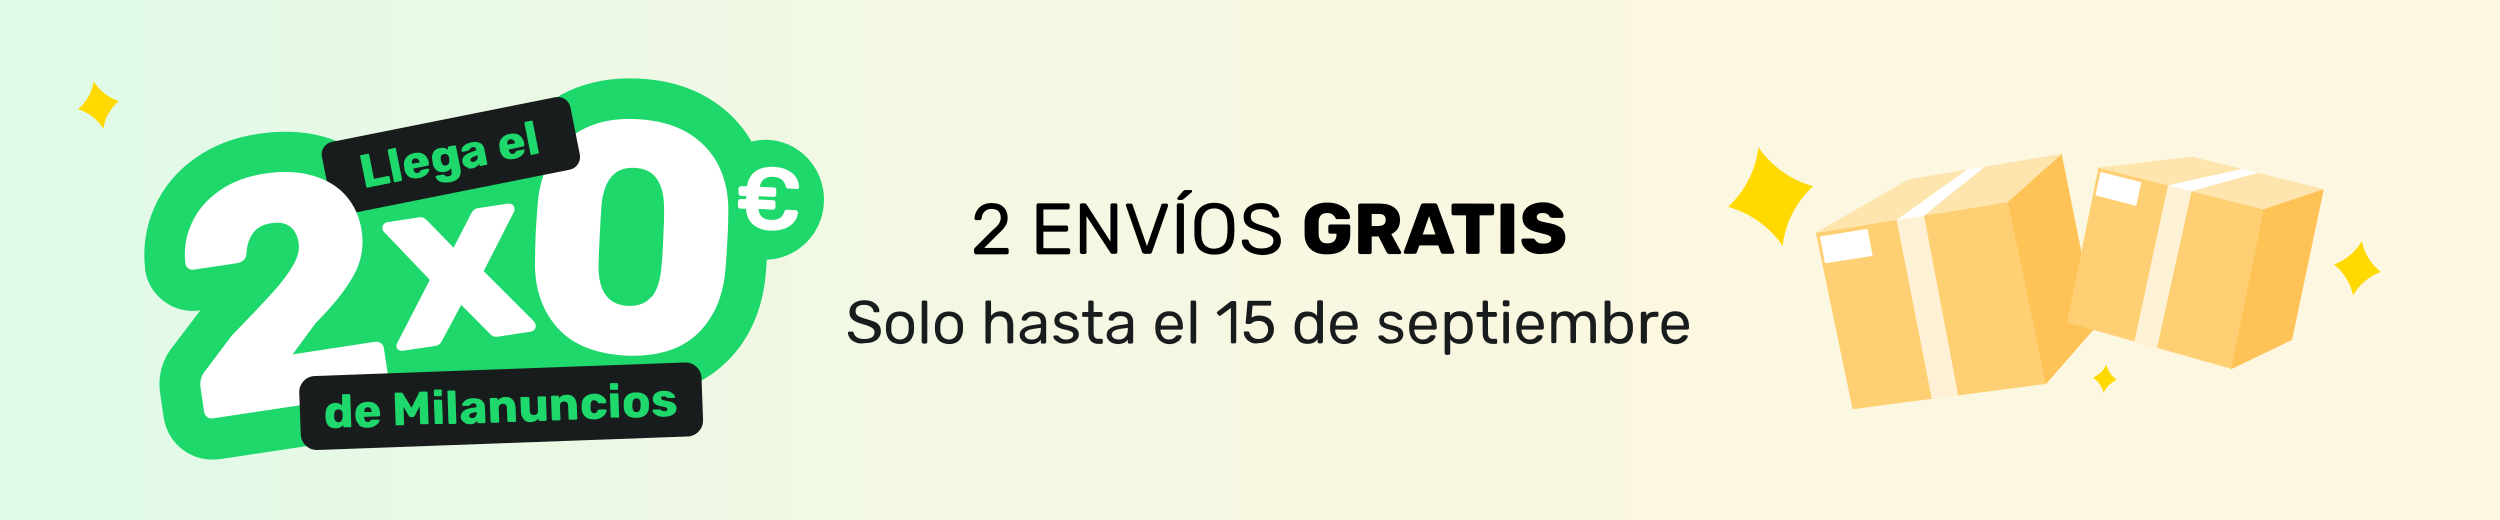
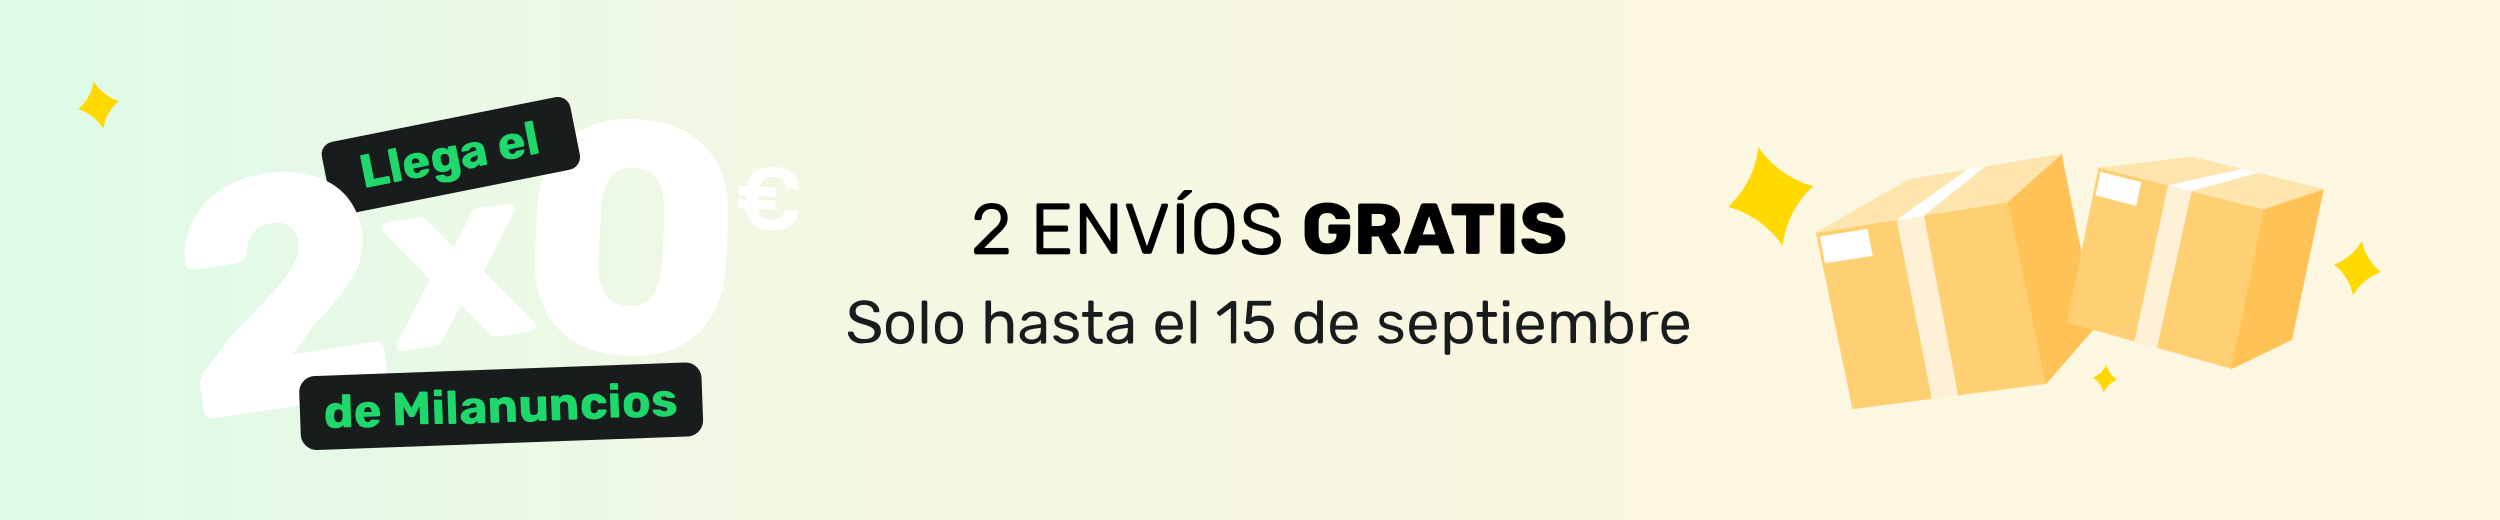
<svg xmlns="http://www.w3.org/2000/svg" viewBox="0 0 980 204" style="enable-background:new 0 0 980 204" xml:space="preserve">
  <rect x="0" y="0" width="980" height="204" fill="#808080" stroke="none" />
  <linearGradient id="a" gradientUnits="userSpaceOnUse" x1="0" y1="104" x2="980" y2="104" gradientTransform="matrix(1 0 0 -1 0 206)">
    <stop offset="0" style="stop-color:#dbfbe9" />
    <stop offset="0" style="stop-color:#defae8" />
    <stop offset=".3" style="stop-color:#f0f8e4" />
    <stop offset=".6" style="stop-color:#faf7e1" />
    <stop offset="1" style="stop-color:#fef7e1" />
  </linearGradient>
  <path style="fill:url(#a)" d="M0 0h980v204H0z" />
  <path d="M382 99.3c-.1-.1-.2-.3-.2-.5V98c0-.4.2-.8.7-1.2l6.1-6.1c1.4-1.2 2.4-2.2 2.9-2.9.5-.8.8-1.6.8-2.4 0-1.1-.3-2-.9-2.6-.6-.6-1.5-.9-2.7-.9-1.1 0-2 .3-2.7 1-.7.7-1.1 1.5-1.2 2.7 0 .2-.1.4-.3.5-.2.1-.3.2-.5.2h-1.4c-.2 0-.3-.1-.4-.2-.1-.1-.2-.2-.2-.4 0-1 .3-2 .8-2.9s1.2-1.7 2.2-2.3c1-.6 2.2-.9 3.6-.9 2.1 0 3.7.5 4.8 1.6s1.6 2.5 1.6 4.2c0 1.2-.3 2.3-.9 3.2-.6.9-1.5 2-2.7 3l-5.6 5.6h8.9c.2 0 .4.1.5.2.1.1.2.3.2.5V99c0 .2-.1.3-.2.5-.1.1-.3.2-.5.2h-12.4c-.1-.2-.2-.3-.3-.4zm24.5 0c-.1-.1-.2-.3-.2-.5V80.4c0-.2.1-.4.2-.5s.3-.2.5-.2h11.6c.2 0 .4.1.5.2.1.1.2.3.2.5v1c0 .2-.1.3-.2.5-.1.1-.3.2-.5.2H409v6.3h9c.2 0 .4.1.5.2.1.1.2.3.2.5v1c0 .2-.1.3-.2.5-.1.1-.3.2-.5.2h-9v6.5h9.8c.2 0 .4.1.5.2.1.1.2.3.2.5v1c0 .2-.1.3-.2.5-.1.1-.3.2-.5.2H407c-.3-.2-.4-.3-.5-.4zm17 0c-.1-.1-.2-.3-.2-.5V80.4c0-.2.1-.4.2-.5s.3-.2.5-.2h1.2c.2 0 .3 0 .4.1l.3.3 9.4 14.6V80.4c0-.2.1-.4.2-.5.1-.1.3-.2.5-.2h1.3c.2 0 .4.1.5.2.1.1.2.3.2.5v18.4c0 .2-.1.3-.2.5-.1.1-.3.2-.5.2H436c-.3 0-.5-.1-.7-.4l-9.4-14.4v14.2c0 .2-.1.3-.2.5-.1.1-.3.2-.5.2H424c-.2-.1-.4-.2-.5-.3zm24.2-.5-6.3-18.1-.1-.3c0-.2.1-.3.2-.4.1-.1.3-.2.4-.2h1.4c.2 0 .4.1.5.2.1.1.2.2.2.4l5.6 16.1 5.6-16.1c0-.1.1-.2.2-.4.1-.1.3-.2.5-.2h1.4c.2 0 .3.1.4.2.1.1.2.2.2.4v.3l-6.3 18.1c-.2.5-.5.7-1 .7h-1.7c-.6 0-1-.2-1.2-.7zm13.8.5c-.1-.1-.2-.3-.2-.5V80.4c0-.2.1-.3.2-.5s.3-.2.5-.2h1.4c.2 0 .4.1.5.2.1.1.2.3.2.5v18.4c0 .2-.1.3-.2.5-.1.1-.3.2-.5.2H462c-.3 0-.4-.1-.5-.2zm0-21.4c0-.1 0-.3.1-.4l2.1-2.5c.2-.2.3-.3.5-.4.1-.1.3-.1.6-.1h2c.4 0 .5.2.5.5 0 .1 0 .2-.1.3L464 78c-.2.1-.3.2-.4.3-.1 0-.3.1-.5.1h-1c-.4-.1-.6-.2-.6-.5zm8.8 20c-1.3-1.3-2-3.2-2.1-5.8v-4.8c.1-2.6.8-4.5 2.2-5.8 1.4-1.3 3.2-2 5.6-2 2.3 0 4.2.7 5.6 2 1.4 1.3 2.1 3.3 2.2 5.8 0 1.1.1 1.9.1 2.4s0 1.3-.1 2.4c-.1 2.6-.8 4.5-2.1 5.8-1.3 1.3-3.2 1.9-5.7 1.9-2.4 0-4.3-.7-5.7-1.9zm9.3-1.8c.9-.9 1.4-2.3 1.5-4.2 0-1.1.1-1.9.1-2.3 0-.4 0-1.2-.1-2.3-.1-1.9-.6-3.3-1.5-4.2-.9-.9-2.1-1.4-3.6-1.4s-2.7.5-3.6 1.4c-.9.9-1.4 2.3-1.5 4.2v4.6c.1 1.9.5 3.3 1.4 4.2.9.9 2.1 1.4 3.6 1.4 1.6-.1 2.8-.5 3.7-1.4zm10.7 2.9c-1.1-.5-2-1.1-2.6-1.9s-.9-1.7-.9-2.6c0-.2.1-.3.2-.4.1-.1.3-.2.4-.2h1.4c.3 0 .6.2.7.6.2.8.7 1.5 1.5 2 .8.6 1.9.9 3.4.9 1.6 0 2.8-.3 3.6-.8.8-.6 1.2-1.3 1.2-2.3 0-.6-.2-1.2-.6-1.6-.4-.4-1-.8-1.7-1.1-.8-.3-1.9-.7-3.4-1.1-1.4-.4-2.6-.9-3.5-1.3-.9-.5-1.5-1-1.9-1.7-.4-.7-.6-1.6-.6-2.6s.3-1.9.8-2.7 1.3-1.4 2.4-1.9c1-.5 2.3-.7 3.7-.7 1.5 0 2.7.3 3.8.8 1 .5 1.8 1.2 2.4 1.9.5.8.8 1.6.9 2.4 0 .2-.1.3-.2.4-.1.1-.3.2-.4.2h-1.4c-.2 0-.3 0-.4-.1-.1-.1-.2-.2-.3-.4-.1-.8-.6-1.5-1.4-2-.8-.5-1.8-.8-3-.8-1.3 0-2.3.2-3 .7-.8.5-1.1 1.2-1.1 2.2 0 .7.2 1.2.5 1.6.3.4.9.8 1.6 1.1.7.3 1.8.7 3.2 1.1 1.6.5 2.9.9 3.8 1.4.9.5 1.6 1 2 1.7.5.7.7 1.5.7 2.6 0 1.8-.7 3.1-2 4.1-1.3 1-3.2 1.5-5.5 1.5-1.9-.2-3.2-.5-4.3-1zM513.9 97.8c-1.5-1.3-2.4-3.2-2.5-5.7v-5.2c.1-2.4.9-4.2 2.5-5.5 1.6-1.3 3.7-2 6.4-2 1.8 0 3.4.3 4.7.9 1.3.6 2.4 1.3 3.1 2.2.7.9 1.1 1.8 1.1 2.8 0 .2-.1.3-.2.4-.1.1-.3.2-.4.2h-4.4c-.2 0-.3 0-.4-.1l-.3-.3c-.2-.5-.6-1-1.1-1.4s-1.2-.6-2.1-.6c-2.2 0-3.3 1.1-3.4 3.4v4.9c.1 2.4 1.2 3.6 3.4 3.6 1.1 0 2-.3 2.6-.8s1-1.4 1-2.5v-.5h-2.5c-.2 0-.4-.1-.5-.2-.1-.1-.2-.3-.2-.5v-2.2c0-.2.1-.4.2-.5.1-.1.3-.2.5-.2h7.2c.2 0 .4.1.5.2.1.1.2.3.2.5V92c0 1.6-.4 3-1.1 4.1-.7 1.2-1.8 2-3.1 2.7-1.4.6-2.9.9-4.7.9-2.8.1-5-.6-6.5-1.9zm18.7 1.5c-.1-.1-.2-.3-.2-.5V80.5c0-.2.1-.4.2-.5.1-.1.3-.2.5-.2h7.8c2.5 0 4.4.6 5.8 1.7s2.1 2.7 2.1 4.8c0 1.3-.3 2.4-.9 3.4-.6.9-1.5 1.6-2.5 2.1l3.8 6.9c.1.1.1.2.1.3 0 .2-.1.3-.2.4-.1.1-.3.2-.4.2h-4c-.5 0-.9-.3-1.2-.8l-3.1-6.1h-2.7v6.2c0 .2-.1.4-.2.5-.1.1-.3.2-.5.2h-3.9c-.2-.1-.3-.2-.5-.3zm8.2-10.8c.8 0 1.4-.2 1.8-.6.4-.4.6-1 .6-1.7s-.2-1.3-.6-1.7-1-.6-1.8-.6h-3.1v4.7h3.1zM550.5 99.3c-.1-.1-.2-.3-.2-.4v-.3l6.6-18.1c.2-.5.6-.8 1.1-.8h4.4c.6 0 .9.3 1.1.8l6.6 18.1v.3c0 .2-.1.3-.2.4-.1.1-.3.2-.4.2h-3.7c-.5 0-.8-.2-1-.6l-1-2.7h-7.4l-1 2.7c-.2.4-.5.6-1 .6h-3.7c.1 0-.1-.1-.2-.2zm7.2-7.4h5l-2.5-7.2-2.5 7.2zM574.9 99.3c-.1-.1-.2-.3-.2-.5V84.4h-5c-.2 0-.4-.1-.5-.2-.1-.1-.2-.3-.2-.5v-3.2c0-.2.1-.4.2-.5.1-.1.3-.2.5-.2H585c.2 0 .4.1.5.2.1.1.2.3.2.5v3.2c0 .2-.1.4-.2.5-.1.1-.3.2-.5.2h-5v14.4c0 .2-.1.4-.2.5-.1.1-.3.2-.5.2h-3.9c-.2 0-.4-.1-.5-.2zm13.5 0c-.1-.1-.2-.3-.2-.5V80.5c0-.2.1-.4.2-.5.1-.1.3-.2.5-.2h4c.2 0 .4.1.5.2.1.1.2.3.2.5v18.3c0 .2-.1.4-.2.5-.1.1-.3.2-.5.2h-4c-.2 0-.3-.1-.5-.2zm11.9-.3c-1.3-.5-2.2-1.2-2.9-2.1-.7-.9-1-1.8-1-2.8 0-.2.1-.3.2-.4.1-.1.3-.2.4-.2h3.8c.2 0 .4 0 .5.1.1.1.3.2.5.4.2.5.6.8 1.1 1.1.5.3 1.2.4 2.1.4 1 0 1.8-.2 2.3-.5.5-.3.8-.7.8-1.3 0-.4-.1-.7-.4-1s-.7-.5-1.4-.7c-.6-.2-1.5-.4-2.7-.7-2.3-.5-4-1.1-5.1-2.1s-1.7-2.2-1.7-3.9c0-1.2.3-2.2 1-3.1.6-.9 1.6-1.6 2.8-2.1 1.2-.5 2.6-.8 4.2-.8 1.7 0 3.1.3 4.3.9 1.2.6 2.1 1.3 2.8 2.1s1 1.7 1 2.5c0 .2-.1.3-.2.4-.1.1-.3.2-.4.2h-3.9c-.4 0-.7-.2-1-.5-.1-.4-.4-.7-.9-1s-1.1-.4-1.7-.4c-.8 0-1.4.1-1.8.4-.4.3-.6.7-.6 1.2s.3 1 .8 1.3c.6.3 1.6.6 3.2.9 1.8.3 3.2.7 4.2 1.2s1.8 1.1 2.3 1.9.7 1.7.7 2.9c0 1.3-.4 2.4-1.1 3.3-.7.9-1.7 1.7-3 2.2-1.3.5-2.8.7-4.5.7-1.8.3-3.4 0-4.7-.5z" style="enable-background:new" />
  <g style="enable-background:new">
    <path style="fill:#191c1d" d="M335.4 134.2c-1-.4-1.7-.9-2.2-1.6s-.8-1.4-.8-2.2c0-.1 0-.2.1-.3.1-.1.2-.1.4-.1h1.2c.3 0 .5.2.6.5.1.7.5 1.2 1.2 1.7s1.6.7 2.9.7c1.3 0 2.3-.2 3-.7.7-.5 1-1.1 1-2 0-.5-.2-1-.5-1.3-.3-.3-.8-.6-1.4-.9s-1.6-.6-2.9-1c-1.2-.3-2.2-.7-2.9-1.1s-1.3-.9-1.6-1.5c-.4-.6-.5-1.3-.5-2.2 0-.8.2-1.6.7-2.3.5-.7 1.1-1.2 2-1.6.9-.4 1.9-.6 3.1-.6 1.2 0 2.3.2 3.2.6.9.4 1.5 1 2 1.6.5.7.7 1.3.7 2 0 .1 0 .3-.1.4-.1.1-.2.1-.4.1H343c-.1 0-.2 0-.4-.1-.1-.1-.2-.2-.2-.4-.1-.7-.5-1.2-1.1-1.7-.7-.4-1.5-.7-2.5-.7-1.1 0-1.9.2-2.5.6-.6.4-.9 1-.9 1.9 0 .6.1 1 .4 1.3.3.3.7.7 1.3.9.6.3 1.5.6 2.7.9 1.3.4 2.4.8 3.2 1.1.8.4 1.3.8 1.7 1.4.4.6.6 1.3.6 2.2 0 1.5-.6 2.6-1.7 3.5-1.1.8-2.6 1.2-4.6 1.2-1.6.3-2.7.1-3.6-.3zm13.4-.8c-.9-1-1.4-2.3-1.5-3.9v-2c.1-1.6.6-2.9 1.5-3.9 1-1 2.3-1.5 4-1.5s3 .5 4 1.5 1.5 2.3 1.5 3.9v2c-.1 1.6-.6 2.9-1.5 3.9s-2.3 1.5-4 1.5c-1.7-.1-3.1-.6-4-1.5zm6.4-1.3c.6-.6.9-1.6 1-2.7v-1.8c0-1.2-.4-2.1-1-2.7-.6-.6-1.4-1-2.4-1s-1.8.3-2.4 1c-.6.6-.9 1.6-1 2.7v1.8c0 1.2.4 2.1 1 2.7.6.6 1.4 1 2.4 1s1.8-.4 2.4-1zm6.3 2.3c-.1-.1-.2-.2-.2-.4v-15.7c0-.2.1-.3.2-.4.1-.1.2-.1.4-.1h1c.2 0 .3.1.4.2.1.1.2.2.2.4v15.7c0 .2-.1.3-.2.4-.1.1-.2.2-.4.2h-1c-.2-.1-.3-.2-.4-.3zm6.5-1c-.9-1-1.4-2.3-1.5-3.9v-2c.1-1.6.6-2.9 1.5-3.9 1-1 2.3-1.5 4-1.5s3 .5 4 1.5 1.5 2.3 1.5 3.9v2c-.1 1.6-.6 2.9-1.5 3.9s-2.3 1.5-4 1.5c-1.8-.1-3.1-.6-4-1.5zm6.4-1.3c.6-.6.9-1.6 1-2.7v-1.8c0-1.2-.4-2.1-1-2.7-.6-.6-1.4-1-2.4-1s-1.8.3-2.4 1c-.6.6-.9 1.6-1 2.7v1.8c0 1.2.4 2.1 1 2.7.6.6 1.4 1 2.4 1s1.8-.4 2.4-1zm12.1 2.3c-.1-.1-.2-.2-.2-.4v-15.7c0-.2.1-.3.2-.4.1-.1.2-.1.4-.1h1.1c.2 0 .3 0 .4.1s.1.2.1.4v5.5c.5-.6 1-1 1.6-1.3.6-.3 1.4-.5 2.3-.5 1.5 0 2.7.5 3.5 1.5.8 1 1.3 2.2 1.3 3.8v6.7c0 .2-.1.3-.2.4-.1.1-.2.2-.4.2h-1.1c-.2 0-.3-.1-.4-.2-.1-.1-.2-.2-.2-.4v-6.5c0-1.1-.3-2-.8-2.6-.6-.6-1.3-.9-2.4-.9-1 0-1.8.3-2.4 1-.6.6-.9 1.5-.9 2.6v6.5c0 .2-.1.3-.2.4-.1.1-.2.2-.4.2h-1.1c0-.1-.1-.2-.2-.3zm15.4 0c-.7-.3-1.2-.7-1.6-1.3-.4-.5-.6-1.1-.6-1.8 0-1 .4-1.9 1.3-2.5.8-.7 2-1.1 3.5-1.3l3.5-.5v-.7c0-1.6-.9-2.4-2.8-2.4-.7 0-1.3.1-1.7.4s-.8.6-1 1c-.1.2-.1.3-.2.3-.1.1-.2.1-.3.1h-.9c-.1 0-.3-.1-.4-.2-.1-.1-.2-.2-.2-.4 0-.4.2-.8.5-1.3s.9-.9 1.6-1.2c.7-.4 1.6-.5 2.6-.5 1.8 0 3 .4 3.8 1.2.8.8 1.1 1.8 1.1 3.1v7.7c0 .2-.1.3-.2.4-.1.1-.2.2-.4.2h-1c-.2 0-.3-.1-.4-.2s-.1-.2-.1-.4v-1c-.3.5-.8 1-1.5 1.3s-1.5.5-2.5.5c-.8-.1-1.5-.2-2.1-.5zm5.1-2.3c.7-.7 1-1.7 1-2.9v-.7l-2.8.4c-1.1.2-2 .4-2.6.8-.6.4-.9.8-.9 1.4 0 .6.3 1.1.8 1.5.5.3 1.2.5 1.9.5 1.1 0 2-.3 2.6-1z" />
  </g>
  <g style="enable-background:new">
    <path style="fill:#191c1d" d="M415.1 134.3c-.7-.4-1.3-.8-1.7-1.2-.4-.5-.5-.8-.5-1.1 0-.2.1-.3.2-.4.1-.1.2-.1.4-.1h1.2c.1 0 .1.1.2.2.4.4.8.8 1.2 1s1.1.4 1.8.4c.8 0 1.5-.2 2-.5s.8-.8.8-1.4c0-.4-.1-.7-.3-.9s-.6-.4-1.1-.6c-.5-.2-1.3-.4-2.3-.6-1.4-.3-2.3-.7-2.9-1.3s-.8-1.3-.8-2.2c0-.6.2-1.1.5-1.7s.9-1 1.5-1.3c.7-.3 1.5-.5 2.4-.5 1 0 1.8.2 2.5.5s1.2.7 1.6 1.2c.4.4.5.8.5 1.1 0 .1-.1.3-.2.4-.1.1-.2.1-.4.1h-.7c-.2 0-.4-.1-.5-.3l-.7-.7c-.2-.2-.4-.3-.8-.4-.3-.1-.8-.2-1.3-.2-.8 0-1.4.2-1.8.5-.4.3-.6.8-.6 1.3 0 .3.1.6.3.8.2.2.5.4 1 .6.5.2 1.2.4 2.2.6 1.5.3 2.6.8 3.2 1.3.6.6.9 1.3.9 2.2 0 .7-.2 1.3-.6 1.8-.4.6-1 1-1.7 1.3-.8.3-1.7.5-2.7.5-1.1.1-2 0-2.8-.4z" />
  </g>
  <g style="enable-background:new">
    <path style="fill:#191c1d" d="M426.6 130.5v-6.3h-1.9c-.2 0-.3 0-.4-.1-.1-.1-.1-.2-.1-.4v-.8c0-.2 0-.3.1-.4.1-.1.2-.2.4-.2h1.9v-3.9c0-.2 0-.3.1-.4s.2-.2.4-.2h1c.2 0 .3.1.4.2s.2.2.2.4v3.9h2.9c.2 0 .3.1.4.2s.2.2.2.4v.8c0 .2-.1.3-.2.4-.1.1-.2.1-.4.1h-2.9v6.2c0 .8.1 1.4.4 1.8s.7.6 1.3.6h1.4c.2 0 .3.1.4.2.1.1.1.2.1.4v.8c0 .2 0 .3-.1.4-.1.1-.2.2-.4.2h-1.6c-2.3-.2-3.6-1.6-3.6-4.3zm9.4 3.9c-.7-.3-1.2-.7-1.6-1.3-.4-.5-.6-1.1-.6-1.8 0-1 .4-1.9 1.3-2.5.8-.7 2-1.1 3.5-1.3l3.5-.5v-.7c0-1.6-.9-2.4-2.8-2.4-.7 0-1.3.1-1.7.4s-.8.6-1 1c-.1.2-.1.3-.2.3-.1.1-.2.1-.3.1h-.9c-.1 0-.3-.1-.4-.2-.1-.1-.2-.2-.2-.4 0-.4.2-.8.5-1.3s.9-.9 1.6-1.2c.7-.4 1.6-.5 2.6-.5 1.8 0 3 .4 3.8 1.2.8.8 1.1 1.8 1.1 3.1v7.7c0 .2-.1.3-.2.4-.1.1-.2.2-.4.2h-1c-.2 0-.3-.1-.4-.2s-.1-.2-.1-.4v-1c-.3.5-.8 1-1.5 1.3s-1.5.5-2.5.5c-.7-.1-1.5-.2-2.1-.5zm5.1-2.3c.7-.7 1-1.7 1-2.9v-.7l-2.8.4c-1.1.2-2 .4-2.6.8-.6.4-.9.8-.9 1.4 0 .6.3 1.1.8 1.5.5.3 1.2.5 1.9.5 1.1 0 2-.3 2.6-1zm13.4 1.2c-1-1-1.5-2.4-1.6-4.1v-1.6c.1-1.7.6-3.1 1.6-4.1 1-1 2.2-1.5 3.8-1.5 1.7 0 3.1.6 4 1.7 1 1.1 1.4 2.6 1.4 4.5v.4c0 .2-.1.3-.2.4-.1.1-.2.2-.4.2h-8.2v.2c0 1 .4 1.9.9 2.6.6.7 1.4 1.1 2.3 1.1.7 0 1.3-.1 1.8-.4.5-.3.8-.6 1-.9.1-.2.3-.3.3-.3.1 0 .2-.1.4-.1h1c.1 0 .3 0 .4.1.1.1.2.2.2.3 0 .3-.2.8-.6 1.3-.4.5-1 .9-1.8 1.3s-1.7.5-2.7.5c-1.3-.1-2.6-.6-3.6-1.6zm7.2-5.7c0-1.2-.3-2.1-.9-2.8-.6-.7-1.4-1-2.4-1s-1.8.3-2.4 1c-.6.7-.9 1.6-.9 2.7v.1h6.6zm5.2 6.8c-.1-.1-.2-.2-.2-.4v-15.7c0-.2.1-.3.2-.4.1-.1.2-.1.4-.1h1c.2 0 .3.1.4.2.1.1.2.2.2.4v15.7c0 .2-.1.3-.2.4-.1.1-.2.2-.4.2h-1c-.2-.1-.3-.2-.4-.3zm15.7 0c-.1-.1-.1-.2-.1-.4v-13.3l-4 3c-.1.1-.2.1-.4.1-.1 0-.3-.1-.4-.2l-.6-.7c-.1-.1-.1-.2-.1-.3 0-.2.1-.3.2-.4l5.1-4c.2-.1.4-.2.6-.2h1.1c.2 0 .3.1.4.2.1.1.2.2.2.4V134c0 .2-.1.3-.2.4-.1.1-.2.2-.4.2h-1.2l-.2-.2zm7.7-.2c-.9-.4-1.5-1-2-1.7s-.7-1.4-.7-2.2c0-.1 0-.2.1-.3.1-.1.2-.1.3-.1h1.2c.3 0 .5.2.6.5.2.8.7 1.5 1.3 1.9.6.4 1.4.6 2.2.6 1.1 0 2-.3 2.7-1 .7-.7 1.1-1.6 1.1-2.7s-.4-1.9-1.1-2.5c-.7-.6-1.6-.9-2.7-.9-.6 0-1 .1-1.4.2-.3.1-.7.3-1.1.6-.2.2-.4.3-.5.3-.1.1-.3.1-.4.1h-1.1c-.1 0-.3-.1-.4-.2-.1-.1-.2-.2-.1-.4l.7-7.9c0-.4.2-.6.6-.6h8.2c.2 0 .3 0 .4.1.1.1.1.2.1.4v.9c0 .2-.1.3-.2.4-.1.1-.2.1-.4.1H491l-.4 4.7c.8-.5 1.8-.8 3-.8 1.1 0 2 .2 2.9.6.9.4 1.6 1 2.1 1.8s.8 1.8.8 2.9c0 1.2-.3 2.2-.8 3-.5.8-1.2 1.5-2.1 1.9-.9.4-1.9.6-3.1.6-1.3.3-2.3.1-3.1-.3zm18.5-1c-.8-1.1-1.3-2.4-1.3-4.1v-1.4c.1-1.6.5-3 1.3-4 .8-1.1 2.1-1.6 3.7-1.6s2.9.6 3.8 1.7v-5.5c0-.2.1-.3.2-.4s.2-.2.4-.2h1.1c.2 0 .3.1.4.2s.2.2.2.4V134c0 .2-.1.3-.2.4s-.2.2-.4.2h-1c-.2 0-.3-.1-.4-.2-.1-.1-.1-.2-.1-.4v-1c-.9 1.2-2.2 1.8-3.9 1.8-1.8 0-3-.5-3.8-1.6zm6.6-1.3c.6-.7.8-1.6.9-2.6v-1.8c0-1-.3-1.8-.9-2.5-.6-.7-1.4-1-2.5-1s-2 .4-2.5 1.1-.8 1.6-.8 2.8v.7c0 3 1.1 4.5 3.4 4.5 1-.1 1.9-.5 2.4-1.2zm7.6 1.4c-1-1-1.5-2.4-1.6-4.1v-1.6c.1-1.7.6-3.1 1.6-4.1 1-1 2.2-1.5 3.8-1.5 1.7 0 3.1.6 4 1.7 1 1.1 1.4 2.6 1.4 4.5v.4c0 .2-.1.3-.2.4-.1.1-.2.2-.4.2h-8.2v.2c0 1 .4 1.9.9 2.6s1.4 1.1 2.3 1.1c.7 0 1.3-.1 1.8-.4.5-.3.8-.6 1-.9.1-.2.3-.3.3-.3.1 0 .2-.1.4-.1h1c.1 0 .3 0 .4.1.1.1.2.2.2.3 0 .3-.2.8-.6 1.3-.4.5-1 .9-1.8 1.3s-1.7.5-2.7.5c-1.3-.1-2.6-.6-3.6-1.6zm7.2-5.7c0-1.2-.3-2.1-.9-2.8-.6-.7-1.4-1-2.4-1s-1.8.3-2.4 1c-.6.7-.9 1.6-.9 2.7v.1h6.6zm12.3 6.7c-.7-.4-1.3-.8-1.7-1.2-.4-.5-.5-.8-.5-1.1 0-.2.1-.3.2-.4.1-.1.2-.1.4-.1h1.2c.1 0 .1.1.2.2.4.4.8.8 1.2 1s1 .4 1.8.4 1.5-.2 2-.5.8-.8.8-1.4c0-.4-.1-.7-.3-.9-.2-.2-.6-.4-1.1-.6-.5-.2-1.3-.4-2.3-.6-1.4-.3-2.3-.7-2.9-1.3s-.8-1.3-.8-2.2c0-.6.2-1.1.5-1.7.3-.5.9-1 1.5-1.3.7-.3 1.5-.5 2.4-.5 1 0 1.8.2 2.5.5s1.2.7 1.6 1.2c.4.4.5.8.5 1.1 0 .1-.1.3-.2.4-.1.1-.2.1-.4.1h-.9c-.2 0-.4-.1-.5-.3l-.7-.7c-.2-.2-.4-.3-.8-.4-.3-.1-.8-.2-1.3-.2-.8 0-1.4.2-1.8.5-.4.3-.6.8-.6 1.3 0 .3.1.6.3.8.2.2.5.4 1 .6.5.2 1.2.4 2.2.6 1.5.3 2.6.8 3.2 1.3.6.6.9 1.3.9 2.2 0 .7-.2 1.3-.6 1.8-.4.6-1 1-1.7 1.3-.8.3-1.7.5-2.7.5-1 .1-1.9 0-2.6-.4zm11.5-1c-1-1-1.5-2.4-1.6-4.1v-1.6c.1-1.7.6-3.1 1.6-4.1 1-1 2.2-1.5 3.8-1.5 1.7 0 3.1.6 4 1.7 1 1.1 1.4 2.6 1.4 4.5v.4c0 .2-.1.3-.2.4-.1.1-.2.2-.4.2h-8.2v.2c0 1 .4 1.9.9 2.6s1.4 1.1 2.3 1.1c.7 0 1.3-.1 1.8-.4.5-.3.8-.6 1-.9.1-.2.3-.3.3-.3.1 0 .2-.1.4-.1h1c.1 0 .3 0 .4.1.1.1.2.2.2.3 0 .3-.2.8-.6 1.3-.4.5-1 .9-1.8 1.3s-1.7.5-2.7.5c-1.3-.1-2.6-.6-3.6-1.6zm7.2-5.7c0-1.2-.3-2.1-.9-2.8-.6-.7-1.4-1-2.4-1s-1.8.3-2.4 1c-.6.7-.9 1.6-.9 2.7v.1h6.6z" />
  </g>
  <g style="enable-background:new">
    <path style="fill:#191c1d" d="M566.5 138.9c-.1-.1-.2-.2-.2-.4v-15.7c0-.2.1-.3.2-.4.1-.1.2-.1.4-.1h1c.2 0 .3 0 .4.1.1.1.1.2.1.4v1c.9-1.2 2.2-1.8 3.9-1.8 1.7 0 2.9.5 3.7 1.6.8 1 1.3 2.4 1.3 4v1.6c0 1.6-.5 2.9-1.3 4s-2.1 1.6-3.7 1.6c-1.7 0-3-.6-3.8-1.8v5.5c0 .2-.1.3-.2.4-.1.1-.2.2-.4.2h-1.1s-.2-.1-.3-.2zm7.9-7c.5-.7.8-1.6.8-2.8v-.7c0-3-1.1-4.5-3.4-4.5-1.1 0-1.9.4-2.5 1.1-.6.7-.9 1.6-.9 2.6v1.8c0 1 .3 1.8.9 2.5.6.7 1.4 1.1 2.5 1.1 1.2 0 2.1-.4 2.6-1.1z" />
  </g>
  <g style="enable-background:new">
    <path style="fill:#191c1d" d="M581.2 130.5v-6.3h-1.9c-.2 0-.3 0-.4-.1-.1-.1-.1-.2-.1-.4v-.8c0-.2 0-.3.1-.4s.2-.2.4-.2h1.9v-3.9c0-.2 0-.3.1-.4.1-.1.2-.2.4-.2h1c.2 0 .3.1.4.2s.2.2.2.4v3.9h2.9c.2 0 .3.1.4.2s.2.2.2.4v.8c0 .2-.1.3-.2.4-.1.1-.2.1-.4.1h-2.9v6.2c0 .8.1 1.4.4 1.8s.7.6 1.3.6h1.4c.2 0 .3.1.4.2.1.1.1.2.1.4v.8c0 .2 0 .3-.1.4-.1.1-.2.2-.4.2h-1.6c-2.3-.2-3.6-1.6-3.6-4.3zm8.1-10.6c-.1-.1-.2-.2-.2-.4v-1.2c0-.2.1-.3.2-.4s.2-.2.4-.2h1.4c.2 0 .3.1.4.2s.2.2.2.4v1.2c0 .2-.1.3-.2.4s-.2.2-.4.2h-1.4c-.2-.1-.3-.1-.4-.2zm.2 14.5c-.1-.1-.2-.2-.2-.4v-11.2c0-.2.1-.3.2-.4s.2-.2.4-.2h1c.2 0 .3.1.4.2s.2.2.2.4V134c0 .2-.1.3-.2.4s-.2.2-.4.2h-1c-.2 0-.3-.1-.4-.2zm6.5-1.1c-1-1-1.5-2.4-1.6-4.1v-1.6c.1-1.7.6-3.1 1.6-4.1 1-1 2.2-1.5 3.8-1.5 1.7 0 3.1.6 4 1.7 1 1.1 1.4 2.6 1.4 4.5v.4c0 .2-.1.3-.2.4-.1.1-.2.2-.4.2h-8.2v.2c0 1 .4 1.9.9 2.6s1.4 1.1 2.3 1.1c.7 0 1.3-.1 1.8-.4.5-.3.8-.6 1-.9.1-.2.3-.3.3-.3.1 0 .2-.1.4-.1h1c.1 0 .3 0 .4.1.1.1.2.2.2.3 0 .3-.2.8-.6 1.3-.4.5-1 .9-1.8 1.3s-1.7.5-2.7.5c-1.4-.1-2.6-.6-3.6-1.6zm7.2-5.7c0-1.2-.3-2.1-.9-2.8-.6-.7-1.4-1-2.4-1s-1.8.3-2.4 1c-.6.7-.9 1.6-.9 2.7v.1h6.6zm5.1 6.8c-.1-.1-.2-.2-.2-.4v-11.2c0-.2.1-.3.2-.4.1-.1.2-.2.4-.2h1c.2 0 .3.1.4.2.1.1.1.2.1.4v.8c.8-1.1 2-1.6 3.4-1.6 1.7 0 3 .7 3.7 2.2.4-.7.9-1.2 1.6-1.6s1.5-.6 2.3-.6c1.3 0 2.3.4 3.2 1.3.8.9 1.2 2.2 1.2 3.8v6.8c0 .2-.1.3-.2.4s-.2.2-.4.2h-1c-.2 0-.3-.1-.4-.2-.1-.1-.2-.2-.2-.4v-6.6c0-1.3-.3-2.2-.8-2.7s-1.2-.8-2.1-.8c-.8 0-1.4.3-1.9.8s-.8 1.5-.8 2.7v6.6c0 .2-.1.3-.2.4s-.2.2-.4.2h-1c-.2 0-.3-.1-.4-.2s-.2-.2-.2-.4v-6.6c0-1.2-.3-2.1-.8-2.7-.5-.6-1.2-.8-2-.8s-1.4.3-1.9.8c-.5.6-.8 1.4-.8 2.7v6.6c0 .2-.1.3-.2.4-.1.1-.2.2-.4.2h-1c.1.1-.1 0-.2-.1zm22.9-1.4v1c0 .2-.1.3-.2.4s-.2.2-.4.2h-1c-.2 0-.3-.1-.4-.2-.1-.1-.2-.2-.2-.4v-15.7c0-.2.1-.3.2-.4.1-.1.2-.1.4-.1h1.1c.2 0 .3.1.4.2s.2.2.2.4v5.5c.9-1.2 2.2-1.7 3.8-1.7 1.7 0 2.9.5 3.7 1.6.8 1.1 1.3 2.4 1.3 4v1.4c0 1.6-.5 3-1.3 4-.8 1.1-2.1 1.6-3.7 1.6-1.7 0-3-.6-3.9-1.8zm6-1.1c.5-.7.8-1.6.8-2.8v-.7c0-3-1.1-4.5-3.4-4.5-1.1 0-1.9.4-2.5 1-.6.7-.9 1.5-.9 2.5v1.8c0 1 .3 1.9.9 2.6.6.7 1.4 1.1 2.5 1.1 1.2.1 2-.3 2.6-1z" />
  </g>
  <g style="enable-background:new">
-     <path style="fill:#191c1d" d="M643.4 134.4c-.1-.1-.2-.2-.2-.4v-11.2c0-.2.1-.3.2-.4.1-.1.2-.2.4-.2h1c.2 0 .3.1.4.2s.2.2.2.4v1c.6-1.1 1.7-1.6 3.3-1.6h.9c.2 0 .3 0 .4.1.1.1.1.2.1.4v.9c0 .2 0 .3-.1.4-.1.1-.2.2-.4.2h-1.3c-.9 0-1.5.3-2 .8s-.7 1.2-.7 2.1v7c0 .2-.1.3-.2.4-.1.1-.2.2-.4.2h-1.1c-.2-.1-.4-.2-.5-.3z" />
+     <path style="fill:#191c1d" d="M643.4 134.4c-.1-.1-.2-.2-.2-.4v-11.2c0-.2.1-.3.2-.4.1-.1.2-.2.4-.2h1c.2 0 .3.1.4.2s.2.2.2.4v1c.6-1.1 1.7-1.6 3.3-1.6h.9c.2 0 .3 0 .4.1.1.1.1.2.1.4c0 .2 0 .3-.1.4-.1.1-.2.2-.4.2h-1.3c-.9 0-1.5.3-2 .8s-.7 1.2-.7 2.1v7c0 .2-.1.3-.2.4-.1.1-.2.2-.4.2h-1.1c-.2-.1-.4-.2-.5-.3z" />
  </g>
  <g style="enable-background:new">
    <path style="fill:#191c1d" d="M652.9 133.3c-1-1-1.5-2.4-1.6-4.1v-1.6c.1-1.7.6-3.1 1.6-4.1 1-1 2.2-1.5 3.8-1.5 1.7 0 3.1.6 4 1.7 1 1.1 1.4 2.6 1.4 4.5v.4c0 .2-.1.3-.2.4s-.2.2-.4.2h-8.2v.2c0 1 .4 1.9.9 2.6.6.7 1.4 1.1 2.3 1.1.7 0 1.3-.1 1.8-.4.5-.3.8-.6 1-.9.1-.2.3-.3.3-.3s.2-.1.4-.1h1c.1 0 .3 0 .4.1.1.1.2.2.2.3 0 .3-.2.8-.6 1.3-.4.5-1 .9-1.8 1.3s-1.7.5-2.7.5c-1.4-.1-2.7-.6-3.6-1.6zm7.1-5.7c0-1.2-.3-2.1-.9-2.8s-1.4-1-2.4-1-1.8.3-2.4 1-.9 1.6-.9 2.7v.1h6.6z" />
  </g>
-   <path style="fill:#1ed86c" d="M300.2 54.8c-1.9 0-3.8.2-5.6.7-4-7-9.7-12.7-17-17.1-7.6-4.5-16.7-7.1-27.1-7.6s-19.7 1.2-27.7 4.9c-8.3 3.9-14.9 9.7-19.7 17.1-2.2 3.5-4 7.3-5.4 11.3-.3 0-.6 0-.9.1L184.9 66c-3.1.5-6.1 1.7-8.5 3.6-.8.6-1.6 1.3-2.3 2-2.6-1.5-6.7-3-12.1-2.1l-10.8 1.6c-1.1-1.7-2.3-3.3-3.6-4.8-5.4-6.1-12.4-10.4-21-12.8-7.7-2.1-16.3-2.4-25.6-1-9.4 1.4-17.6 4.6-24.5 9.5-7.2 5.1-12.5 11.5-15.9 19.1-3.4 7.6-4.7 15.8-3.7 24.4v.5c.8 4.9 3.4 9.2 7.5 12.2 4 3 9 4.2 13.9 3.5h.2L68.4 135c-4.7 5.5-6.7 12.3-5.6 19.3l1.4 9.6c.8 5 3.5 9.5 7.6 12.5 3.8 2.8 8.3 4.1 13 3.7s.8 0 1.3-.1l66.4-10c5.3-.8 9.9-3.7 12.9-8 2-2.9 3.1-6.3 3.3-9.7l4.3-.7c4.8-.7 8-2.9 9.9-4.6.6-.5 1.1-1.1 1.7-1.7 3.8 2.4 8.3 3.3 12.8 2.6l13.1-2c1-.1 1.9-.4 2.8-.7 8.1 6 18.5 9.4 31 10.1h.2c3.3.1 6.4 0 9.4-.2 11.9-1 21.9-5 29.6-12 9.4-8.5 14.9-20 16.5-33.9.2-1.8.4-4.2.6-7.4 12.3-.4 22.3-10.6 22.4-23.3.1-13-10.1-23.6-22.8-23.7z" />
  <path style="fill:#fff" d="M218.7 128.7c-5.9-6.5-8.9-14.8-9-24.9 0-4.6.2-8.8.3-12.5.2-3.8.5-8.1.9-12.9.7-6.4 2.5-12.1 5.7-17 3.1-4.9 7.5-8.7 13.1-11.3 5.6-2.7 12.3-3.8 20.1-3.4 7.8.4 14.4 2.2 19.7 5.3 5.4 3.2 9.3 7.4 12 12.5 2.6 5.2 4 11 4 17.4 0 2.4 0 6.7-.4 12.9-.3 6-.6 10.2-.9 12.5-1.1 10.1-4.9 18.1-11.3 24-6.5 5.9-15.7 8.6-27.6 8.1-11.8-.7-20.7-4.2-26.6-10.7zm36.7-12.2c2.1-2.5 3.3-6.2 3.8-11 .3-2.5.6-6.5.8-12.1.3-5.6.4-9.5.3-11.9 0-4.6-.8-8.4-2.7-11.2-1.8-2.8-4.8-4.3-8.8-4.5-7.7-.4-12 4.5-13 14.5-.2 2.3-.4 6.3-.7 11.8-.3 5.6-.4 9.6-.5 12.1 0 10.1 3.8 15.3 11.5 15.7 4 .2 7.1-1 9.2-3.5l.1.1z" />
  <path style="fill:#191c1d" d="m130.1 55.6 87.6-17.5c2.7-.5 5.3 1.2 5.9 3.9l3.7 18.6c.5 2.7-1.2 5.3-3.9 5.9L135.8 84c-2.7.5-5.3-1.2-5.9-3.9l-3.7-18.6c-.6-2.7 1.2-5.3 3.9-5.9z" />
  <path style="fill:#1ed86c" d="M143.8 73.6c-.1 0-.2-.2-.2-.3l-2.4-11.9V61c0-.1.2-.2.3-.2l2.6-.5h.4c.1 0 .2.2.2.3l1.9 9.5 5.5-1.1h.4c.1 0 .2.2.2.3l.4 1.9v.4c0 .1-.2.2-.3.2l-8.5 1.7h-.3l-.2.1zm10.8-2.1c-.1 0-.2-.2-.2-.3L152 59.1v-.4c0-.1.2-.2.3-.2l2.3-.5h.4c.1 0 .2.2.2.3l2.4 12.1v.3c0 .1-.2.2-.3.2l-2.3.5h-.4v.1zm5.9-2.1c-1-.6-1.7-1.7-2-3.2v-.6c-.4-1.5-.1-2.7.6-3.7s1.8-1.6 3.2-1.9c1-.2 2-.2 2.8 0 .8.3 1.5.7 2 1.4s.9 1.5 1 2.4v.5c.1.1 0 .3 0 .4s-.2.2-.3.2l-5.8 1.2c.1.7.3 1.1.6 1.4s.7.4 1.1.3c.3 0 .5-.2.7-.3.2-.2.3-.3.4-.5 0-.1.2-.2.2-.3s.2 0 .3-.1l2.4-.5h.3l.2.2c0 .3 0 .7-.3 1.2s-.7 1-1.4 1.4c-.6.4-1.4.8-2.4.9-1.5.3-2.7.1-3.8-.5l.2.1zm4-5.7c-.1-.6-.3-1.1-.7-1.3-.3-.3-.7-.4-1.2-.3-.5 0-.8.3-1 .7s-.2.9-.1 1.4l2.9-.5h.1zm8.8 7.8c-.8-.2-1.4-.6-1.8-1-.4-.4-.7-.8-.7-1.1v-.3c0-.1.2-.2.3-.2l2.5-.5h.3s.2.1.3.2c.2.2.4.4.6.5.2.1.5.1 1 0s.9-.3 1.1-.6c.2-.3.2-.8.1-1.4l-.2-1.2c-.5.8-1.3 1.3-2.5 1.5s-2.2 0-3-.5c-.8-.6-1.4-1.6-1.7-2.9v-.5c-.4-1.5-.3-2.7.2-3.7s1.4-1.6 2.7-1.8c.6-.1 1.2-.1 1.7 0s1 .4 1.4.7V58c-.2-.1-.1-.3 0-.4 0-.1.2-.2.3-.2l2.2-.4h.4c.1 0 .2.2.2.3l1.8 8.8c.3 1.4 0 2.6-.6 3.5-.7.9-1.8 1.5-3.3 1.8-1.2.2-2.2.2-3 0l-.3.1zm2.6-7.4c.2-.4.3-.8.2-1.3v-.6c0-.3-.1-.5-.1-.5-.1-.5-.4-.9-.7-1.1-.3-.3-.7-.3-1.3-.2-.5.1-.9.3-1.1.7s-.2.8-.1 1.4v.4c.2.7.4 1.2.7 1.6s.8.5 1.4.3c.5-.1.9-.3 1-.7zm7.6 1.6c-.6-.1-1.1-.4-1.5-.8s-.6-.8-.7-1.4c-.2-.8 0-1.6.6-2.2.6-.7 1.5-1.2 2.6-1.6l2.2-.8v-.2c-.1-.5-.3-.8-.5-.9-.2-.2-.6-.2-1-.1-.2 0-.4.1-.6.3l-.5.5c-.1.2-.3.3-.4.4 0 0 0 .2-.2.2l-2.1.4h-.3s-.1-.2-.2-.3c0-.3 0-.7.3-1.2.2-.5.6-.9 1.2-1.3s1.4-.7 2.3-.9c1.5-.3 2.7-.2 3.6.3.9.5 1.4 1.3 1.6 2.5l1.1 5.5v.3c0 .1-.2.2-.3.2l-2.3.5h-.3c-.1 0-.2-.2-.2-.3v-.6c-.3.4-.6.8-1.1 1.1-.4.3-1 .6-1.6.7s-1.3.1-1.8 0l.1-.3zm3.5-3.1c.3-.4.3-1 .2-1.6v-.2l-1.5.6c-1 .4-1.4.9-1.3 1.4 0 .3.2.5.5.6s.6.1.9 0c.5-.1.9-.4 1.2-.8zm10.9-.7c-1-.6-1.7-1.7-2-3.2v-.6c-.4-1.5-.1-2.7.6-3.7s1.8-1.6 3.2-1.9c1-.2 2-.2 2.8 0 .8.3 1.5.7 2 1.4s.9 1.5 1 2.4v.5c.1.1 0 .3 0 .4 0 .1-.2.2-.3.2l-5.8 1.2c.1.7.3 1.1.6 1.4s.7.4 1.1.3c.3 0 .5-.2.7-.3.2-.2.3-.3.4-.5 0-.1.2-.2.2-.3s.2 0 .3-.1l2.4-.5h.3c.1 0 .1.1.2.2 0 .3 0 .7-.3 1.2s-.7 1-1.4 1.4c-.6.4-1.4.8-2.4.9-1.5.3-2.7.1-3.8-.5l.2.1zm4-5.7c-.1-.6-.3-1.1-.7-1.3-.3-.3-.7-.4-1.2-.3s-.8.3-1 .7-.2.9-.1 1.4l2.9-.5h.1zm6.3 4.6c-.1 0-.2-.2-.2-.3l-2.4-12.1V48c0-.1.2-.2.3-.2l2.3-.5h.4c.1 0 .2.2.2.3l2.4 12.1v.3c0 .1-.2.2-.3.2l-2.3.5h-.4v.1z" />
  <path style="fill:#fff" d="M312.6 82.8c.1.1.2.3.2.5-.1 1.4-.6 2.6-1.5 3.7s-2.1 2-3.7 2.6-3.4.9-5.5.8c-3-.1-5.3-1-6.9-2.4-1.7-1.5-2.6-3.5-2.8-6.2h-2.3c-.2-.1-.4-.2-.6-.4-.2-.2-.2-.4-.2-.6v-2c.1-.3.2-.5.4-.6.2-.1.4-.2.6-.2h2.2v-1.2h-2.2c-.2-.1-.4-.2-.6-.4-.2-.2-.2-.4-.2-.6v-2c.1-.3.2-.5.4-.6.2-.1.4-.2.6-.2h2.3c.4-2.5 1.5-4.5 3.3-5.8s4.2-1.9 7.2-1.8c2.1.1 3.9.5 5.4 1.3s2.7 1.7 3.4 2.9c.8 1.2 1.1 2.5 1.1 3.8 0 .3 0 .4-.2.5s-.3.2-.5.2l-3.4-.2c-.3 0-.5 0-.7-.2-.2-.1-.3-.4-.4-.7-.3-1.2-.9-2.1-1.7-2.7-.8-.6-1.9-.9-3.3-1-2.9-.1-4.6 1.2-5.2 3.9l5.7.3c.3 0 .5 0 .6.3.1.2.2.4.2.6v2c-.1.2-.2.4-.4.6-.2.2-.4.2-.6.2l-5.9-.3v1.3l5.8.3c.3 0 .5 0 .6.3.1.2.2.4.2.6v2c-.1.2-.2.4-.4.6-.2.2-.4.2-.6.2l-5.7-.3c.3 2.8 1.9 4.2 4.8 4.3 1.4 0 2.5-.1 3.4-.6s1.5-1.3 1.9-2.5c.1-.3.2-.5.4-.7.2-.1.4-.2.7-.2l3.4.2c.2 0 .4 0 .5.2l.2.2zM81.3 163.5c-.7-.5-1.2-1.2-1.3-2.1l-1.4-9.6c-.4-2.5.4-4.8 2.2-6.9l10.1-13.4c7.1-7.3 12.5-13 16.1-17s6.3-7.6 8-10.7c1.8-3.1 2.4-5.9 2.1-8.3-.9-6.3-4.6-9-10.9-8-3.3.5-5.7 1.9-7.2 4.1-1.5 2.3-2.3 4.9-2.4 8-.2 2-1.5 3.2-3.9 3.6l-16.8 2.5c-.8.1-1.5 0-2.1-.5s-1-1-1.1-1.7c-.7-5.6.1-10.9 2.4-15.9 2.2-5 5.8-9.2 10.7-12.7 4.9-3.5 10.7-5.7 17.6-6.8 7.1-1.1 13.5-.9 19 .7 5.5 1.5 9.9 4.2 13.2 7.9 3.3 3.8 5.4 8.4 6.2 13.9.9 6.1-.1 11.9-3.2 17.4-3 5.5-8 11.7-14.9 18.7l-9 12.2 32.2-4.9c.9-.1 1.7 0 2.4.5s1.1 1.2 1.2 2.2l2.1 13.6c.1.9 0 1.6-.6 2.4-.5.7-1.2 1.2-2.2 1.3l-66.4 10c-.9.1-1.6 0-2.4-.6l.3.1z" />
  <path style="fill:#191c1d" d="m123.4 147.4 145.1-5.3c3.5-.1 6.4 2.6 6.5 6.1l.6 16.4c.1 3.5-2.6 6.4-6.1 6.5l-145.1 5.3c-3.5.1-6.4-2.6-6.5-6.1l-.6-16.4c-.1-3.5 2.6-6.4 6.1-6.5z" />
  <path style="fill:#1ed86c" d="M128.8 167c-.7-.7-1.1-1.8-1.2-3.2v-1.4c0-1.4.3-2.4 1-3.2s1.6-1.2 2.8-1.3c1.1 0 2 .3 2.7 1v-4c-.1-.1-.1-.3 0-.3 0 0 .2-.1.3-.1h2.7s.1.2.2.3l.4 12.3c0 .1 0 .3-.1.3s-.2.1-.3.1h-2.5s-.1-.2-.2-.3v-.6c-.7.8-1.6 1.3-2.9 1.3-1.2 0-2.2-.3-2.9-.9zm5.1-2.2c.2-.4.4-.8.4-1.3v-1.4c0-.5-.2-.9-.5-1.2s-.7-.5-1.2-.4c-.6 0-1 .2-1.2.5s-.4.8-.4 1.4v1.2c0 .6.2 1 .5 1.4.3.3.7.5 1.2.5s.9-.2 1.2-.6v-.1zm6.9 1.7c-.9-.8-1.4-2-1.5-3.5v-.6c0-1.5.4-2.7 1.2-3.5.8-.9 2-1.3 3.5-1.4 1.1 0 2 .1 2.7.5.8.4 1.3 1 1.7 1.7s.6 1.6.6 2.5v.5c0 .1 0 .3-.1.3 0 0-.2.1-.3.2l-5.9.2c0 .7.2 1.1.4 1.5.3.3.6.5 1.1.5.3 0 .5 0 .7-.2.2-.1.3-.3.5-.5.1-.1.2-.2.3-.2h3s.1.1.1.2c0 .3-.2.7-.5 1.2-.4.4-.9.8-1.6 1.2s-1.5.5-2.5.6c-1.5 0-2.7-.3-3.6-1.1l.2-.1zm4.9-5c0-.6-.2-1.1-.4-1.4-.3-.3-.6-.5-1.1-.5s-.8.2-1.1.5c-.2.3-.4.8-.3 1.4h2.9zm9.6 5.3s-.1-.2-.2-.3l-.4-12.1c0-.1 0-.3.1-.3 0 0 .2-.1.3-.2h2.1c.3 0 .5 0 .7.3l3.4 5.6 3-5.9c.1-.3.3-.4.7-.4h2.4s.1.2.2.3l.4 12.1c0 .1 0 .3-.1.3s-.2.1-.3.1h-2.7s-.1-.2-.2-.3l-.2-6.8-1.9 3.8c-.2.3-.4.4-.6.5h-1c-.2 0-.5 0-.7-.4l-2.1-3.6.2 6.8c0 .1 0 .3-.1.3 0 0-.2.1-.3.1h-2.4c-.1 0-.3 0-.3.1zm14.9-11.6s-.1-.2-.1-.3v-2s.2-.1.3-.2h2.6s.1.2.2.3v2.1s-.2.1-.3.2h-2.3c-.1 0-.3 0-.4-.1zm.4 11s-.1-.2-.2-.3l-.3-8.8c0-.1 0-.2.1-.3s.2-.1.3-.1h2.6s.1.2.2.3l.3 8.8c0 .1 0 .3-.1.3 0 0-.2.1-.3.1h-2.6zm5.4-.1s-.1-.2-.2-.3l-.4-12.3c0-.1 0-.3.1-.3s.2-.1.3-.1h2.6s.1.2.1.3l.4 12.3c0 .1 0 .2-.1.3 0 0-.2.1-.3.2h-2.3c-.1 0-.3 0-.2-.1zm6.4-.3c-.6-.2-1-.6-1.3-1s-.5-.9-.5-1.5c0-.8.3-1.5 1-2.1s1.6-1 2.9-1.2l2.3-.4v-.2c0-.5-.1-.8-.3-1s-.5-.3-1-.3c-.2 0-.5 0-.6.2-.2 0-.3.2-.6.4-.2.1-.3.2-.4.3 0 0-.1.1-.2.1h-2.5c-.1 0-.1-.2-.1-.3 0-.3.2-.7.5-1.1.3-.4.8-.8 1.4-1.1.6-.3 1.5-.5 2.4-.5 1.5 0 2.7.2 3.5.9s1.2 1.6 1.2 2.7l.2 5.7c0 .1 0 .2-.1.3 0 0-.2.1-.3.2h-2.6s-.1-.2-.2-.3v-.7c-.3.4-.7.7-1.1 1-.5.3-1 .4-1.7.4s-1.3 0-1.8-.3l-.1-.2zm4-2.5c.3-.4.5-.9.5-1.6v-.2l-1.5.3c-1 .2-1.5.6-1.5 1.2 0 .3.1.5.4.7.2.2.6.2.9.2.5 0 1-.2 1.2-.6zm6.1 2.2s-.1-.2-.2-.3l-.3-8.8c0-.1 0-.3.1-.3s.2-.1.3-.1h2.6s.1.2.1.3v.7c.3-.4.8-.8 1.3-1 .5-.3 1.1-.4 1.8-.4s1.3.1 1.9.4c.6.3 1 .8 1.4 1.4.3.6.5 1.4.6 2.3l.2 5.2c0 .1 0 .2-.1.3 0 0-.2.1-.3.2h-2.8s-.1-.2-.2-.3l-.2-5.1c0-.6-.2-1-.4-1.3-.3-.3-.7-.4-1.2-.4s-.9.2-1.2.5-.4.7-.4 1.3l.2 5.1c0 .1 0 .2-.1.3 0 0-.2.1-.3.2h-2.8v-.2zm12.8-1.2c-.7-.7-1.1-1.7-1.1-3.1l-.2-5.2c0-.1 0-.3.1-.3 0 0 .2-.1.3-.1h2.9s.1.2.2.3l.2 5.1c0 1.2.6 1.7 1.6 1.7.5 0 .9-.2 1.2-.5s.4-.7.4-1.3l-.2-5.1c0-.1 0-.2.1-.3 0 0 .2-.1.3-.1h2.8s.1.2.1.3l.3 8.8c0 .1 0 .2-.1.3 0 0-.2.1-.3.2h-2.6s-.1-.2-.2-.3v-.7c-.6.9-1.7 1.4-3.1 1.5-1.1 0-2-.3-2.7-1v-.2zm11.2.3s-.1-.2-.2-.3l-.3-8.8c0-.1 0-.3.1-.3s.2-.1.3-.1h2.6s.1.2.1.3v.7c.3-.4.8-.8 1.3-1 .5-.3 1.1-.4 1.8-.4s1.3.1 1.9.4c.6.3 1 .8 1.4 1.4.3.6.5 1.4.6 2.3l.2 5.2c0 .1 0 .2-.1.3 0 0-.2.1-.3.2h-2.8s-.1-.2-.2-.3l-.2-5.1c0-.6-.2-1-.4-1.3-.3-.3-.7-.4-1.2-.4s-.9.2-1.2.5-.4.7-.4 1.3l.2 5.1c0 .1 0 .2-.1.3 0 0-.2.1-.3.2h-2.8v-.2zm13-1.2c-.9-.7-1.4-1.8-1.5-3.1v-1.5c0-1.3.4-2.4 1.3-3.2.9-.8 2-1.2 3.4-1.3 1.1 0 2 .1 2.7.5s1.3.8 1.7 1.3.6 1 .6 1.4c0 .1 0 .3-.1.4 0 0-.2.1-.3.2h-2.8s-.1-.2-.2-.3c-.1-.3-.3-.6-.6-.7s-.5-.2-.8-.2c-1 0-1.4.7-1.4 2v1.3c0 .6.2 1.1.4 1.4.3.3.6.4 1.1.4.4 0 .6-.1.8-.3s.4-.4.5-.8c0-.1.1-.2.2-.3 0 0 .2 0 .3-.1h2.8c.1 0 .2.2.2.3 0 .4-.1.9-.5 1.4-.3.6-.8 1-1.6 1.5s-1.7.7-2.8.7c-1.4 0-2.6-.3-3.5-1h.1zm9.7-10.7s-.1-.2-.1-.3v-2s.2-.1.3-.2h2.7s.1.2.2.3v2.1s-.2.1-.3.2h-2.6l-.2-.1zm.4 11s-.1-.2-.2-.3l-.3-8.8c0-.1 0-.2.1-.3s.2-.1.3-.1h2.7s.1.2.2.3l.3 8.8c0 .1 0 .3-.1.3 0 0-.2.1-.3.1h-2.7zm6.4-.9c-.9-.7-1.4-1.7-1.5-3.1v-1.6c0-1.3.5-2.4 1.3-3.1.8-.8 2-1.2 3.5-1.2s2.7.3 3.6 1c.9.7 1.4 1.7 1.5 3v1.6c0 1.3-.4 2.4-1.3 3.2s-2 1.2-3.6 1.2-2.8-.3-3.6-1h.1zm4.7-1.9c.2-.3.4-.8.4-1.5V158c0-.6-.2-1.1-.5-1.4-.3-.3-.6-.5-1.2-.4-.5 0-.9.2-1.1.5-.2.3-.4.8-.4 1.5v1.4c0 .7.2 1.1.5 1.5s.6.5 1.2.4c.5 0 .9-.2 1.1-.5v-.1zm7.2 2.1c-.7-.3-1.2-.6-1.6-1-.3-.4-.5-.7-.5-1.1 0-.1 0-.2.1-.3 0 0 .2-.1.3-.1h2.5c.2.1.3.2.4.2.2.2.5.3.7.4.2 0 .5.1.7.1.3 0 .6 0 .8-.2.2-.1.3-.3.3-.6 0-.2 0-.4-.2-.5-.1-.1-.4-.2-.7-.3s-.8-.2-1.5-.3c-2.2-.4-3.3-1.3-3.3-2.9 0-.5.1-1 .4-1.5.3-.5.8-.9 1.4-1.2s1.4-.5 2.3-.5 1.7 0 2.4.3 1.2.6 1.6 1 .6.7.6 1.1c0 .1 0 .2-.1.3 0 0-.2.1-.3.1h-2.4c-.2 0-.3-.2-.5-.3l-.6-.3c-.2 0-.4-.1-.6 0-.3 0-.6 0-.7.2-.2.1-.3.3-.2.5 0 .2 0 .3.2.5.1.1.3.2.7.3s.8.2 1.5.3c1.2.2 2.1.5 2.7 1s.9 1.1.9 1.9c0 .9-.4 1.7-1.2 2.3-.8.6-2 .9-3.5 1-1 0-1.9 0-2.6-.4z" />
  <path style="fill:#fff" d="M156.3 137.3c-.5-.4-.8-.9-.9-1.5 0-.5 0-1 .4-1.5l12.7-24.6-17.8-18.6c-.5-.5-.7-.9-.8-1.4 0-.6 0-1.2.4-1.7s.9-.8 1.5-.9l12.5-1.9c.8-.1 1.4 0 1.8.2.4.3.9.6 1.4 1.1l10.3 10.6 6.8-13.2s.2-.3.4-.7c.2-.4.5-.7.9-1s.8-.5 1.4-.6l11.9-1.8c.6 0 1.1 0 1.6.4s.8.8.9 1.4c0 .5 0 1.1-.3 1.6l-11.8 23.1 19.7 19.7c.4.4.6.9.7 1.4 0 .6 0 1.2-.4 1.7s-.9.8-1.5.9l-13.1 2c-1.1.2-2.1-.2-2.9-1.1l-11.3-11.4-7.6 14.2c-.3.6-.6 1-1 1.3-.3.3-.9.5-1.6.6l-12.7 1.9c-.6 0-1.1 0-1.6-.4v.2z" />
  <path style="fill:#ffd900" d="M30.6 42.8c3.3-2.8 5.5-6.6 6.1-10.9 2.3 3.7 5.8 6.4 9.9 7.7-3.3 2.8-5.5 6.6-6.1 10.9-2.3-3.7-5.8-6.4-9.9-7.7zM914.9 103.7c4.6-1.7 8.5-4.9 10.9-9.2 1 4.8 3.7 9.2 7.5 12.1-4.6 1.7-8.5 4.9-10.9 9.2-1-4.8-3.7-9.2-7.5-12.1zM677.4 81.1c6.6-6.1 10.9-14.4 11.9-23.4 5.1 7.5 12.7 12.9 21.4 15.3-6.6 6.1-10.9 14.4-11.9 23.4-5.1-7.5-12.7-12.9-21.4-15.3zM820.5 148c2.2-1 4.1-2.7 5.2-5 .6 2.4 2.1 4.5 4.1 5.9-2.2 1-4.1 2.7-5.2 5-.6-2.4-2.1-4.5-4.1-5.9z" />
  <path style="fill:#ffd073" d="m801.9 150.5-75.7 9.9-14.4-69.2 75.2-12 21.2-18.9 13.6 67.6z" />
  <path style="fill:#ffc257" d="M808.2 60.3 787 79.2c1.3 4.7 14.9 71.5 14.9 71.5l19.8-22.8-13.6-67.5.1-.1z" />
  <path style="fill:#fee5ae" d="m787 79.2-75.2 12 36.3-20.9 60.1-10z" />
  <path style="fill:#fff" d="m757.3 156.4 10.3-1.3-13.4-70.6 24-19.3-7 1.2-27.7 19.8z" />
  <g style="opacity:.3">
    <path style="fill:#ffd073" d="m743.5 86.2 13.8 70.2 10.4-1.3-13.4-70.5s-8.6 1.4-10.8 1.6z" />
  </g>
  <path style="fill:#fff" d="m734.1 100.3-18.7 2.9-2-10.5 18.6-3z" />
  <path style="fill:#ffd073" d="m874.7 144.6-64.4-18.2 12.3-60.7L887.3 82l23.6-7.9-12.4 59.1z" />
  <path style="fill:#ffc257" d="M910.9 74.1 887.3 82c-.6 4.2-12.7 62.7-12.7 62.7l23.8-11.5 12.5-59.1z" />
  <path style="fill:#fee5ae" d="m887.3 82-64.7-16.3 36.5-4.3 51.8 12.7z" />
  <path style="fill:#fff" d="m836.7 133.9 8.8 2.5 13.6-61.5 26-7.2-6.1-1.5-29.1 6.4z" />
  <g style="opacity:.3">
    <path style="fill:#ffd073" d="m849.9 72.6-13.2 61.3 8.8 2.5L859.1 75s-7.4-1.8-9.2-2.4z" />
  </g>
  <path style="fill:#fff" d="m837.4 80.7-16-4.1 2-9.2 16 4z" />
</svg>